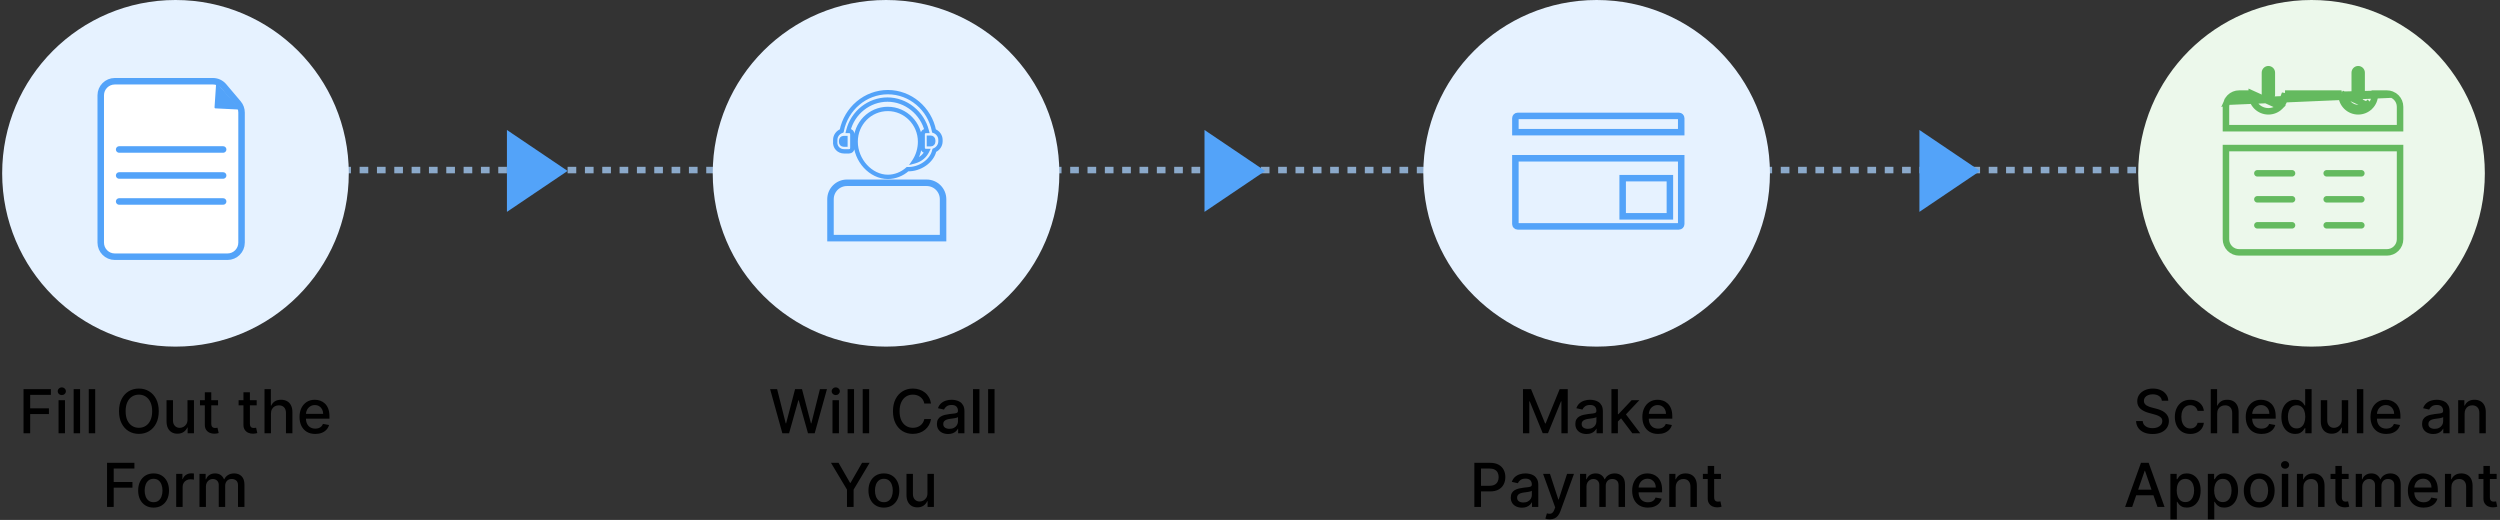
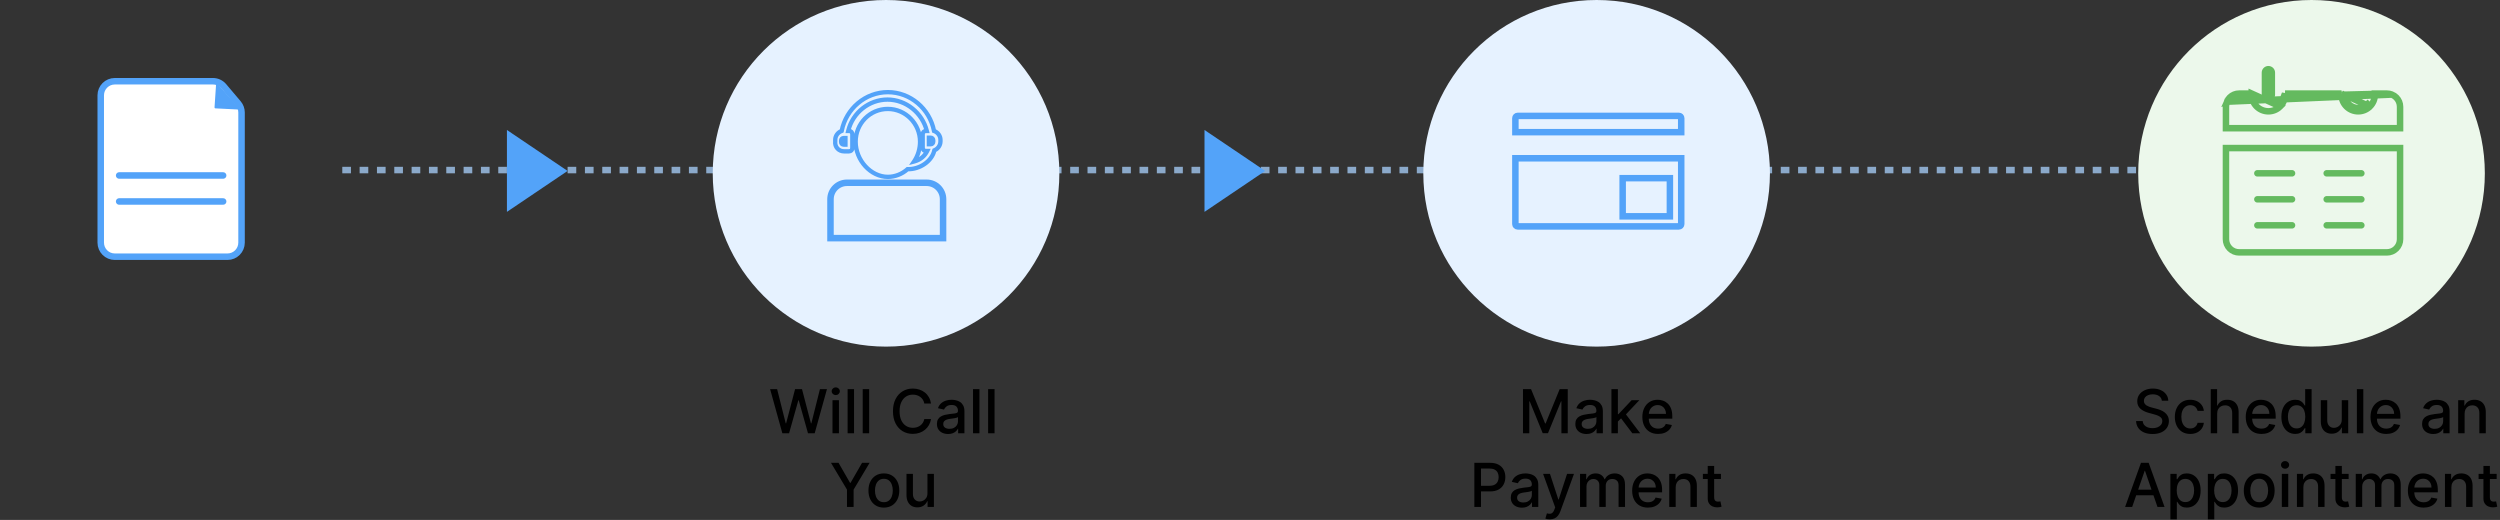
<svg xmlns="http://www.w3.org/2000/svg" width="577" height="120" viewBox="0 0 577 120" fill="none">
  <rect x="0" y="0" width="577" height="120" fill="#333333" stroke="none" />
  <line x1="79" y1="39.25" x2="499" y2="39.25" stroke="#8BA9CA" stroke-width="1.5" stroke-dasharray="2 2" />
  <path d="M117 48.9L131 39.45L117 30V48.9Z" fill="#53A3F9" />
  <path d="M278 48.9L292 39.45L278 30V48.9Z" fill="#53A3F9" />
-   <path d="M443 48.9L457 39.45L443 30V48.9Z" fill="#53A3F9" />
-   <path d="M5.429 100V89.818H11.743V91.141H6.965V94.243H11.291V95.56H6.965V100H5.429ZM13.513 100V92.364H14.999V100H13.513ZM14.264 91.185C14.005 91.185 13.783 91.099 13.598 90.927C13.415 90.751 13.324 90.542 13.324 90.3C13.324 90.055 13.415 89.846 13.598 89.674C13.783 89.498 14.005 89.41 14.264 89.41C14.522 89.41 14.743 89.498 14.925 89.674C15.111 89.846 15.203 90.055 15.203 90.3C15.203 90.542 15.111 90.751 14.925 90.927C14.743 91.099 14.522 91.185 14.264 91.185ZM18.486 89.818V100H16.999V89.818H18.486ZM21.972 89.818V100H20.486V89.818H21.972ZM36.641 94.909C36.641 95.996 36.442 96.931 36.044 97.713C35.647 98.492 35.101 99.092 34.409 99.513C33.719 99.93 32.935 100.139 32.057 100.139C31.175 100.139 30.388 99.93 29.695 99.513C29.006 99.092 28.462 98.49 28.065 97.708C27.667 96.926 27.468 95.993 27.468 94.909C27.468 93.822 27.667 92.889 28.065 92.11C28.462 91.328 29.006 90.728 29.695 90.31C30.388 89.889 31.175 89.679 32.057 89.679C32.935 89.679 33.719 89.889 34.409 90.31C35.101 90.728 35.647 91.328 36.044 92.11C36.442 92.889 36.641 93.822 36.641 94.909ZM35.12 94.909C35.12 94.081 34.985 93.383 34.717 92.816C34.452 92.246 34.087 91.815 33.623 91.523C33.162 91.228 32.64 91.081 32.057 91.081C31.47 91.081 30.947 91.228 30.486 91.523C30.025 91.815 29.661 92.246 29.392 92.816C29.127 93.383 28.994 94.081 28.994 94.909C28.994 95.738 29.127 96.437 29.392 97.007C29.661 97.574 30.025 98.005 30.486 98.3C30.947 98.591 31.47 98.737 32.057 98.737C32.64 98.737 33.162 98.591 33.623 98.3C34.087 98.005 34.452 97.574 34.717 97.007C34.985 96.437 35.12 95.738 35.12 94.909ZM43.274 96.833V92.364H44.766V100H43.304V98.678H43.224C43.049 99.085 42.767 99.425 42.379 99.697C41.995 99.965 41.516 100.099 40.943 100.099C40.452 100.099 40.018 99.992 39.64 99.776C39.265 99.558 38.97 99.234 38.755 98.807C38.543 98.379 38.437 97.851 38.437 97.221V92.364H39.923V97.042C39.923 97.562 40.068 97.977 40.356 98.285C40.644 98.593 41.019 98.747 41.479 98.747C41.758 98.747 42.035 98.678 42.31 98.538C42.588 98.399 42.818 98.189 43.001 97.907C43.186 97.625 43.278 97.267 43.274 96.833ZM50.328 92.364V93.557H46.156V92.364H50.328ZM47.275 90.534H48.761V97.758C48.761 98.046 48.805 98.263 48.891 98.409C48.977 98.552 49.088 98.649 49.224 98.702C49.363 98.752 49.514 98.777 49.676 98.777C49.796 98.777 49.9 98.769 49.989 98.752C50.079 98.736 50.149 98.722 50.198 98.712L50.467 99.94C50.381 99.974 50.258 100.007 50.099 100.04C49.94 100.076 49.741 100.096 49.502 100.099C49.111 100.106 48.747 100.036 48.409 99.891C48.071 99.745 47.797 99.519 47.588 99.215C47.379 98.91 47.275 98.527 47.275 98.066V90.534ZM59.242 92.364V93.557H55.071V92.364H59.242ZM56.189 90.534H57.676V97.758C57.676 98.046 57.719 98.263 57.805 98.409C57.891 98.552 58.002 98.649 58.138 98.702C58.277 98.752 58.428 98.777 58.59 98.777C58.71 98.777 58.814 98.769 58.904 98.752C58.993 98.736 59.063 98.722 59.112 98.712L59.381 99.94C59.295 99.974 59.172 100.007 59.013 100.04C58.854 100.076 58.655 100.096 58.416 100.099C58.025 100.106 57.661 100.036 57.323 99.891C56.985 99.745 56.711 99.519 56.502 99.215C56.294 98.91 56.189 98.527 56.189 98.066V90.534ZM62.537 95.466V100H61.05V89.818H62.517V93.606H62.611C62.79 93.195 63.064 92.869 63.431 92.627C63.799 92.385 64.28 92.264 64.873 92.264C65.397 92.264 65.854 92.372 66.245 92.587C66.64 92.803 66.945 93.124 67.16 93.552C67.379 93.976 67.488 94.506 67.488 95.143V100H66.002V95.322C66.002 94.762 65.858 94.327 65.569 94.019C65.281 93.708 64.88 93.552 64.366 93.552C64.015 93.552 63.7 93.626 63.422 93.776C63.146 93.925 62.929 94.144 62.77 94.432C62.614 94.717 62.537 95.062 62.537 95.466ZM72.763 100.154C72.011 100.154 71.363 99.993 70.819 99.672C70.279 99.347 69.861 98.891 69.566 98.305C69.275 97.715 69.129 97.024 69.129 96.231C69.129 95.449 69.275 94.76 69.566 94.163C69.861 93.567 70.272 93.101 70.799 92.766C71.33 92.432 71.95 92.264 72.659 92.264C73.09 92.264 73.507 92.335 73.912 92.478C74.316 92.621 74.679 92.844 75 93.149C75.322 93.454 75.575 93.85 75.761 94.337C75.947 94.821 76.039 95.41 76.039 96.102V96.629H69.969V95.516H74.583C74.583 95.124 74.503 94.778 74.344 94.477C74.185 94.172 73.961 93.931 73.673 93.756C73.388 93.58 73.053 93.492 72.669 93.492C72.251 93.492 71.886 93.595 71.575 93.8C71.267 94.003 71.028 94.268 70.859 94.596C70.693 94.921 70.61 95.274 70.61 95.655V96.525C70.61 97.035 70.7 97.469 70.879 97.827C71.061 98.185 71.315 98.459 71.64 98.648C71.964 98.833 72.344 98.926 72.778 98.926C73.06 98.926 73.317 98.886 73.549 98.807C73.781 98.724 73.981 98.601 74.15 98.439C74.319 98.276 74.448 98.076 74.538 97.837L75.945 98.091C75.832 98.505 75.63 98.868 75.338 99.18C75.05 99.488 74.687 99.728 74.25 99.901C73.816 100.07 73.32 100.154 72.763 100.154ZM24.706 117V106.818H31.02V108.141H26.243V111.243H30.568V112.56H26.243V117H24.706ZM35.446 117.154C34.73 117.154 34.106 116.99 33.572 116.662C33.038 116.334 32.624 115.875 32.329 115.285C32.034 114.695 31.887 114.005 31.887 113.217C31.887 112.424 32.034 111.732 32.329 111.138C32.624 110.545 33.038 110.085 33.572 109.756C34.106 109.428 34.73 109.264 35.446 109.264C36.162 109.264 36.787 109.428 37.321 109.756C37.854 110.085 38.269 110.545 38.564 111.138C38.858 111.732 39.006 112.424 39.006 113.217C39.006 114.005 38.858 114.695 38.564 115.285C38.269 115.875 37.854 116.334 37.321 116.662C36.787 116.99 36.162 117.154 35.446 117.154ZM35.451 115.906C35.915 115.906 36.3 115.784 36.605 115.538C36.91 115.293 37.135 114.967 37.281 114.559C37.43 114.151 37.505 113.702 37.505 113.212C37.505 112.724 37.43 112.277 37.281 111.869C37.135 111.458 36.91 111.129 36.605 110.88C36.3 110.631 35.915 110.507 35.451 110.507C34.984 110.507 34.596 110.631 34.288 110.88C33.983 111.129 33.756 111.458 33.607 111.869C33.461 112.277 33.388 112.724 33.388 113.212C33.388 113.702 33.461 114.151 33.607 114.559C33.756 114.967 33.983 115.293 34.288 115.538C34.596 115.784 34.984 115.906 35.451 115.906ZM40.665 117V109.364H42.102V110.577H42.182C42.321 110.166 42.566 109.843 42.917 109.607C43.272 109.369 43.673 109.249 44.121 109.249C44.213 109.249 44.323 109.253 44.449 109.259C44.578 109.266 44.679 109.274 44.752 109.284V110.706C44.692 110.689 44.586 110.671 44.434 110.651C44.281 110.628 44.129 110.616 43.976 110.616C43.625 110.616 43.312 110.691 43.037 110.84C42.765 110.986 42.55 111.19 42.39 111.452C42.231 111.71 42.152 112.005 42.152 112.337V117H40.665ZM46.038 117V109.364H47.465V110.607H47.56C47.719 110.186 47.979 109.857 48.34 109.622C48.702 109.384 49.134 109.264 49.638 109.264C50.148 109.264 50.576 109.384 50.92 109.622C51.269 109.861 51.525 110.189 51.691 110.607H51.771C51.953 110.199 52.243 109.874 52.641 109.632C53.038 109.387 53.512 109.264 54.062 109.264C54.755 109.264 55.32 109.481 55.758 109.915C56.199 110.35 56.419 111.004 56.419 111.879V117H54.932V112.018C54.932 111.501 54.792 111.127 54.51 110.895C54.228 110.663 53.892 110.547 53.501 110.547C53.017 110.547 52.641 110.696 52.372 110.994C52.104 111.289 51.969 111.669 51.969 112.133V117H50.488V111.924C50.488 111.51 50.359 111.177 50.1 110.925C49.842 110.673 49.505 110.547 49.091 110.547C48.809 110.547 48.549 110.621 48.31 110.771C48.075 110.916 47.885 111.12 47.739 111.382C47.596 111.644 47.525 111.947 47.525 112.292V117H46.038Z" fill="black" />
  <g clip-path="url(#clip0_1_155)">
-     <path d="M80.5 40C80.5 17.909 62.591 0 40.5 0C18.409 0 0.5 17.909 0.5 40C0.5 62.091 18.409 80 40.5 80C62.591 80 80.5 62.091 80.5 40Z" fill="#E6F2FF" />
    <path d="M54.981 23.866L54.981 23.866C55.478 24.453 55.75 25.197 55.75 25.965V56C55.75 57.795 54.295 59.25 52.5 59.25H26.5C24.705 59.25 23.25 57.795 23.25 56V22C23.25 20.205 24.705 18.75 26.5 18.75H49.145C50.101 18.75 51.008 19.171 51.626 19.901L54.981 23.866Z" fill="white" stroke="#53A3F9" stroke-width="1.5" />
    <path d="M55.182 24.944L50.216 19.357C50.098 19.224 49.879 19.3 49.867 19.477L49.514 24.797C49.506 24.909 49.591 25.005 49.703 25.01L55.022 25.276C55.199 25.285 55.299 25.076 55.182 24.944Z" fill="#53A3F9" />
-     <path d="M27.5 34.5H51.5" stroke="#53A3F9" stroke-width="1.5" stroke-linecap="round" />
    <path d="M27.5 40.5H51.5" stroke="#53A3F9" stroke-width="1.5" stroke-linecap="round" />
    <path d="M27.5 46.5H51.5" stroke="#53A3F9" stroke-width="1.5" stroke-linecap="round" />
  </g>
  <path d="M498.958 92.493C498.905 92.022 498.686 91.658 498.302 91.399C497.917 91.137 497.433 91.006 496.85 91.006C496.432 91.006 496.071 91.073 495.766 91.205C495.461 91.335 495.224 91.513 495.055 91.742C494.89 91.968 494.807 92.224 494.807 92.513C494.807 92.755 494.863 92.963 494.976 93.139C495.092 93.315 495.243 93.462 495.428 93.582C495.617 93.698 495.819 93.796 496.035 93.875C496.25 93.951 496.457 94.014 496.656 94.064L497.65 94.322C497.975 94.402 498.308 94.51 498.65 94.646C498.991 94.781 499.308 94.96 499.599 95.183C499.891 95.405 500.126 95.68 500.305 96.008C500.488 96.336 500.579 96.729 500.579 97.186C500.579 97.763 500.43 98.275 500.131 98.722C499.836 99.17 499.407 99.523 498.844 99.781C498.284 100.04 497.606 100.169 496.81 100.169C496.048 100.169 495.388 100.048 494.832 99.806C494.275 99.564 493.839 99.221 493.524 98.777C493.209 98.329 493.035 97.799 493.002 97.186H494.543C494.573 97.554 494.692 97.861 494.901 98.106C495.113 98.348 495.383 98.528 495.712 98.648C496.043 98.764 496.406 98.822 496.8 98.822C497.235 98.822 497.621 98.754 497.959 98.618C498.3 98.479 498.569 98.287 498.764 98.041C498.96 97.793 499.057 97.503 499.057 97.171C499.057 96.87 498.971 96.623 498.799 96.43C498.63 96.238 498.4 96.079 498.108 95.953C497.82 95.827 497.493 95.716 497.128 95.62L495.925 95.292C495.11 95.07 494.464 94.743 493.986 94.312C493.512 93.882 493.275 93.312 493.275 92.602C493.275 92.016 493.435 91.504 493.753 91.066C494.071 90.629 494.502 90.289 495.045 90.047C495.589 89.802 496.202 89.679 496.885 89.679C497.574 89.679 498.182 89.8 498.709 90.042C499.24 90.284 499.657 90.617 499.962 91.041C500.267 91.462 500.426 91.946 500.44 92.493H498.958ZM505.512 100.154C504.773 100.154 504.136 99.987 503.603 99.652C503.072 99.314 502.665 98.848 502.38 98.255C502.095 97.662 501.952 96.982 501.952 96.217C501.952 95.441 502.098 94.757 502.39 94.163C502.681 93.567 503.092 93.101 503.623 92.766C504.153 92.432 504.778 92.264 505.497 92.264C506.077 92.264 506.594 92.372 507.048 92.587C507.502 92.799 507.868 93.098 508.147 93.482C508.428 93.867 508.596 94.316 508.649 94.829H507.202C507.123 94.472 506.94 94.163 506.655 93.905C506.374 93.646 505.996 93.517 505.522 93.517C505.107 93.517 504.745 93.626 504.433 93.845C504.125 94.061 503.884 94.369 503.712 94.77C503.54 95.168 503.454 95.638 503.454 96.182C503.454 96.739 503.538 97.219 503.707 97.624C503.876 98.028 504.115 98.341 504.423 98.563C504.735 98.785 505.101 98.896 505.522 98.896C505.803 98.896 506.059 98.845 506.287 98.742C506.519 98.636 506.713 98.485 506.869 98.29C507.028 98.094 507.139 97.859 507.202 97.584H508.649C508.596 98.078 508.435 98.519 508.167 98.906C507.898 99.294 507.539 99.599 507.088 99.821C506.64 100.043 506.115 100.154 505.512 100.154ZM511.725 95.466V100H510.239V89.818H511.705V93.606H511.8C511.979 93.195 512.252 92.869 512.62 92.627C512.988 92.385 513.468 92.264 514.062 92.264C514.585 92.264 515.043 92.372 515.434 92.587C515.828 92.803 516.133 93.124 516.349 93.552C516.567 93.976 516.677 94.506 516.677 95.143V100H515.19V95.322C515.19 94.762 515.046 94.327 514.758 94.019C514.469 93.708 514.068 93.552 513.555 93.552C513.203 93.552 512.888 93.626 512.61 93.776C512.335 93.925 512.118 94.144 511.959 94.432C511.803 94.717 511.725 95.062 511.725 95.466ZM521.952 100.154C521.199 100.154 520.551 99.993 520.008 99.672C519.467 99.347 519.05 98.891 518.755 98.305C518.463 97.715 518.317 97.024 518.317 96.231C518.317 95.449 518.463 94.76 518.755 94.163C519.05 93.567 519.461 93.101 519.988 92.766C520.518 92.432 521.138 92.264 521.847 92.264C522.278 92.264 522.696 92.335 523.1 92.478C523.504 92.621 523.867 92.844 524.189 93.149C524.51 93.454 524.764 93.85 524.949 94.337C525.135 94.821 525.228 95.41 525.228 96.102V96.629H519.158V95.516H523.771C523.771 95.124 523.692 94.778 523.533 94.477C523.373 94.172 523.15 93.931 522.861 93.756C522.576 93.58 522.242 93.492 521.857 93.492C521.44 93.492 521.075 93.595 520.763 93.8C520.455 94.003 520.217 94.268 520.047 94.596C519.882 94.921 519.799 95.274 519.799 95.655V96.525C519.799 97.035 519.888 97.469 520.067 97.827C520.25 98.185 520.503 98.459 520.828 98.648C521.153 98.833 521.532 98.926 521.967 98.926C522.248 98.926 522.505 98.886 522.737 98.807C522.969 98.724 523.17 98.601 523.339 98.439C523.508 98.276 523.637 98.076 523.726 97.837L525.133 98.091C525.021 98.505 524.819 98.868 524.527 99.18C524.239 99.488 523.876 99.728 523.438 99.901C523.004 100.07 522.508 100.154 521.952 100.154ZM529.736 100.149C529.119 100.149 528.569 99.992 528.085 99.677C527.605 99.359 527.227 98.906 526.952 98.32C526.68 97.73 526.544 97.022 526.544 96.197C526.544 95.371 526.682 94.665 526.957 94.079C527.235 93.492 527.616 93.043 528.1 92.731C528.584 92.42 529.133 92.264 529.746 92.264C530.22 92.264 530.601 92.344 530.889 92.503C531.181 92.659 531.406 92.841 531.565 93.05C531.728 93.258 531.854 93.442 531.943 93.602H532.033V89.818H533.519V100H532.068V98.812H531.943C531.854 98.974 531.725 99.16 531.555 99.369C531.39 99.577 531.161 99.76 530.869 99.915C530.578 100.071 530.2 100.149 529.736 100.149ZM530.064 98.881C530.492 98.881 530.853 98.769 531.148 98.543C531.446 98.315 531.671 97.998 531.824 97.594C531.98 97.189 532.058 96.719 532.058 96.182C532.058 95.651 531.981 95.188 531.829 94.79C531.676 94.392 531.453 94.082 531.158 93.86C530.863 93.638 530.498 93.527 530.064 93.527C529.617 93.527 529.244 93.643 528.945 93.875C528.647 94.107 528.422 94.424 528.269 94.825C528.12 95.226 528.046 95.678 528.046 96.182C528.046 96.692 528.122 97.151 528.274 97.559C528.427 97.967 528.652 98.29 528.95 98.528C529.252 98.764 529.623 98.881 530.064 98.881ZM540.478 96.833V92.364H541.97V100H540.508V98.678H540.429C540.253 99.085 539.971 99.425 539.583 99.697C539.199 99.965 538.72 100.099 538.147 100.099C537.656 100.099 537.222 99.992 536.844 99.776C536.469 99.558 536.175 99.234 535.959 98.807C535.747 98.379 535.641 97.851 535.641 97.221V92.364H537.127V97.042C537.127 97.562 537.272 97.977 537.56 98.285C537.848 98.593 538.223 98.747 538.684 98.747C538.962 98.747 539.239 98.678 539.514 98.538C539.792 98.399 540.023 98.189 540.205 97.907C540.39 97.625 540.482 97.267 540.478 96.833ZM545.454 89.818V100H543.967V89.818H545.454ZM550.745 100.154C549.992 100.154 549.344 99.993 548.801 99.672C548.26 99.347 547.843 98.891 547.548 98.305C547.256 97.715 547.11 97.024 547.11 96.231C547.11 95.449 547.256 94.76 547.548 94.163C547.843 93.567 548.254 93.101 548.781 92.766C549.311 92.432 549.931 92.264 550.64 92.264C551.071 92.264 551.489 92.335 551.893 92.478C552.297 92.621 552.66 92.844 552.982 93.149C553.303 93.454 553.557 93.85 553.742 94.337C553.928 94.821 554.021 95.41 554.021 96.102V96.629H547.951V95.516H552.564C552.564 95.124 552.485 94.778 552.326 94.477C552.166 94.172 551.943 93.931 551.654 93.756C551.369 93.58 551.035 93.492 550.65 93.492C550.233 93.492 549.868 93.595 549.556 93.8C549.248 94.003 549.009 94.268 548.84 94.596C548.675 94.921 548.592 95.274 548.592 95.655V96.525C548.592 97.035 548.681 97.469 548.86 97.827C549.043 98.185 549.296 98.459 549.621 98.648C549.946 98.833 550.325 98.926 550.759 98.926C551.041 98.926 551.298 98.886 551.53 98.807C551.762 98.724 551.963 98.601 552.132 98.439C552.301 98.276 552.43 98.076 552.519 97.837L553.926 98.091C553.814 98.505 553.612 98.868 553.32 99.18C553.032 99.488 552.669 99.728 552.231 99.901C551.797 100.07 551.301 100.154 550.745 100.154ZM561.598 100.169C561.114 100.169 560.676 100.08 560.285 99.901C559.894 99.718 559.584 99.455 559.355 99.11C559.13 98.765 559.017 98.343 559.017 97.842C559.017 97.412 559.1 97.057 559.266 96.778C559.432 96.5 559.655 96.28 559.937 96.117C560.219 95.955 560.534 95.832 560.882 95.749C561.23 95.666 561.584 95.603 561.946 95.56C562.403 95.507 562.774 95.464 563.059 95.431C563.344 95.395 563.551 95.337 563.681 95.257C563.81 95.178 563.875 95.048 563.875 94.869V94.835C563.875 94.4 563.752 94.064 563.507 93.825C563.265 93.587 562.903 93.467 562.423 93.467C561.922 93.467 561.528 93.578 561.24 93.8C560.955 94.019 560.757 94.263 560.648 94.531L559.251 94.213C559.417 93.749 559.659 93.374 559.977 93.09C560.298 92.801 560.668 92.592 561.085 92.463C561.503 92.331 561.942 92.264 562.403 92.264C562.708 92.264 563.031 92.301 563.372 92.374C563.717 92.443 564.039 92.572 564.337 92.761C564.639 92.95 564.885 93.22 565.078 93.572C565.27 93.92 565.366 94.372 565.366 94.929V100H563.914V98.956H563.855C563.759 99.148 563.614 99.337 563.422 99.523C563.23 99.708 562.983 99.862 562.681 99.985C562.38 100.108 562.018 100.169 561.598 100.169ZM561.921 98.976C562.332 98.976 562.683 98.895 562.975 98.732C563.27 98.57 563.493 98.358 563.646 98.096C563.802 97.831 563.88 97.547 563.88 97.246V96.261C563.826 96.314 563.724 96.364 563.571 96.41C563.422 96.454 563.251 96.492 563.059 96.525C562.867 96.555 562.68 96.583 562.497 96.609C562.315 96.633 562.163 96.653 562.04 96.669C561.752 96.706 561.488 96.767 561.25 96.853C561.014 96.939 560.825 97.063 560.683 97.226C560.544 97.385 560.474 97.597 560.474 97.862C560.474 98.23 560.61 98.508 560.882 98.697C561.153 98.883 561.5 98.976 561.921 98.976ZM568.832 95.466V100H567.346V92.364H568.773V93.606H568.867C569.043 93.202 569.318 92.877 569.693 92.632C570.07 92.387 570.546 92.264 571.119 92.264C571.64 92.264 572.095 92.374 572.487 92.592C572.878 92.808 573.181 93.129 573.396 93.557C573.612 93.984 573.72 94.513 573.72 95.143V100H572.233V95.322C572.233 94.768 572.089 94.336 571.801 94.024C571.512 93.709 571.116 93.552 570.612 93.552C570.268 93.552 569.961 93.626 569.693 93.776C569.427 93.925 569.217 94.144 569.061 94.432C568.909 94.717 568.832 95.062 568.832 95.466ZM492.105 117H490.474L494.138 106.818H495.913L499.577 117H497.946L495.068 108.668H494.988L492.105 117ZM492.378 113.013H497.668V114.305H492.378V113.013ZM500.928 119.864V109.364H502.38V110.602H502.504C502.59 110.442 502.714 110.259 502.877 110.05C503.039 109.841 503.265 109.659 503.553 109.503C503.841 109.344 504.223 109.264 504.696 109.264C505.313 109.264 505.863 109.42 506.347 109.732C506.831 110.043 507.21 110.492 507.486 111.079C507.764 111.665 507.903 112.371 507.903 113.197C507.903 114.022 507.766 114.73 507.491 115.32C507.215 115.906 506.838 116.359 506.357 116.677C505.876 116.992 505.328 117.149 504.711 117.149C504.247 117.149 503.868 117.071 503.573 116.915C503.281 116.76 503.053 116.577 502.887 116.369C502.721 116.16 502.593 115.974 502.504 115.812H502.415V119.864H500.928ZM502.385 113.182C502.385 113.719 502.463 114.189 502.618 114.594C502.774 114.998 502.999 115.315 503.294 115.543C503.589 115.769 503.951 115.881 504.378 115.881C504.822 115.881 505.194 115.764 505.492 115.528C505.79 115.29 506.016 114.967 506.168 114.559C506.324 114.151 506.402 113.692 506.402 113.182C506.402 112.678 506.325 112.226 506.173 111.825C506.024 111.424 505.799 111.107 505.497 110.875C505.199 110.643 504.826 110.527 504.378 110.527C503.947 110.527 503.583 110.638 503.285 110.86C502.99 111.082 502.766 111.392 502.613 111.79C502.461 112.187 502.385 112.652 502.385 113.182ZM509.569 119.864V109.364H511.02V110.602H511.145C511.231 110.442 511.355 110.259 511.517 110.05C511.68 109.841 511.905 109.659 512.194 109.503C512.482 109.344 512.863 109.264 513.337 109.264C513.954 109.264 514.504 109.42 514.988 109.732C515.472 110.043 515.851 110.492 516.126 111.079C516.405 111.665 516.544 112.371 516.544 113.197C516.544 114.022 516.406 114.73 516.131 115.32C515.856 115.906 515.478 116.359 514.998 116.677C514.517 116.992 513.968 117.149 513.352 117.149C512.888 117.149 512.508 117.071 512.214 116.915C511.922 116.76 511.693 116.577 511.527 116.369C511.362 116.16 511.234 115.974 511.145 115.812H511.055V119.864H509.569ZM511.025 113.182C511.025 113.719 511.103 114.189 511.259 114.594C511.415 114.998 511.64 115.315 511.935 115.543C512.23 115.769 512.591 115.881 513.019 115.881C513.463 115.881 513.834 115.764 514.133 115.528C514.431 115.29 514.656 114.967 514.809 114.559C514.964 114.151 515.042 113.692 515.042 113.182C515.042 112.678 514.966 112.226 514.814 111.825C514.665 111.424 514.439 111.107 514.138 110.875C513.839 110.643 513.466 110.527 513.019 110.527C512.588 110.527 512.223 110.638 511.925 110.86C511.63 111.082 511.406 111.392 511.254 111.79C511.102 112.187 511.025 112.652 511.025 113.182ZM521.426 117.154C520.71 117.154 520.085 116.99 519.552 116.662C519.018 116.334 518.604 115.875 518.309 115.285C518.014 114.695 517.866 114.005 517.866 113.217C517.866 112.424 518.014 111.732 518.309 111.138C518.604 110.545 519.018 110.085 519.552 109.756C520.085 109.428 520.71 109.264 521.426 109.264C522.142 109.264 522.767 109.428 523.3 109.756C523.834 110.085 524.248 110.545 524.543 111.138C524.838 111.732 524.986 112.424 524.986 113.217C524.986 114.005 524.838 114.695 524.543 115.285C524.248 115.875 523.834 116.334 523.3 116.662C522.767 116.99 522.142 117.154 521.426 117.154ZM521.431 115.906C521.895 115.906 522.279 115.784 522.584 115.538C522.889 115.293 523.115 114.967 523.26 114.559C523.41 114.151 523.484 113.702 523.484 113.212C523.484 112.724 523.41 112.277 523.26 111.869C523.115 111.458 522.889 111.129 522.584 110.88C522.279 110.631 521.895 110.507 521.431 110.507C520.964 110.507 520.576 110.631 520.267 110.88C519.963 111.129 519.736 111.458 519.586 111.869C519.441 112.277 519.368 112.724 519.368 113.212C519.368 113.702 519.441 114.151 519.586 114.559C519.736 114.967 519.963 115.293 520.267 115.538C520.576 115.784 520.964 115.906 521.431 115.906ZM526.645 117V109.364H528.131V117H526.645ZM527.396 108.185C527.137 108.185 526.915 108.099 526.729 107.927C526.547 107.751 526.456 107.542 526.456 107.3C526.456 107.055 526.547 106.846 526.729 106.674C526.915 106.498 527.137 106.411 527.396 106.411C527.654 106.411 527.874 106.498 528.057 106.674C528.242 106.846 528.335 107.055 528.335 107.3C528.335 107.542 528.242 107.751 528.057 107.927C527.874 108.099 527.654 108.185 527.396 108.185ZM531.618 112.466V117H530.131V109.364H531.558V110.607H531.652C531.828 110.202 532.103 109.877 532.478 109.632C532.856 109.387 533.331 109.264 533.905 109.264C534.425 109.264 534.881 109.374 535.272 109.592C535.663 109.808 535.966 110.129 536.182 110.557C536.397 110.984 536.505 111.513 536.505 112.143V117H535.018V112.322C535.018 111.768 534.874 111.336 534.586 111.024C534.297 110.709 533.901 110.552 533.397 110.552C533.053 110.552 532.746 110.626 532.478 110.776C532.213 110.925 532.002 111.143 531.846 111.432C531.694 111.717 531.618 112.062 531.618 112.466ZM542.063 109.364V110.557H537.892V109.364H542.063ZM539.01 107.534H540.497V114.758C540.497 115.046 540.54 115.263 540.626 115.409C540.712 115.552 540.823 115.649 540.959 115.702C541.098 115.752 541.249 115.777 541.412 115.777C541.531 115.777 541.635 115.769 541.725 115.752C541.814 115.736 541.884 115.722 541.934 115.712L542.202 116.94C542.116 116.973 541.993 117.007 541.834 117.04C541.675 117.076 541.476 117.096 541.238 117.099C540.847 117.106 540.482 117.036 540.144 116.891C539.806 116.745 539.532 116.519 539.324 116.214C539.115 115.91 539.01 115.527 539.01 115.066V107.534ZM543.707 117V109.364H545.134V110.607H545.229C545.388 110.186 545.648 109.857 546.009 109.622C546.37 109.384 546.803 109.264 547.307 109.264C547.817 109.264 548.245 109.384 548.589 109.622C548.937 109.861 549.194 110.189 549.36 110.607H549.44C549.622 110.199 549.912 109.874 550.31 109.632C550.707 109.387 551.181 109.264 551.731 109.264C552.424 109.264 552.989 109.481 553.427 109.915C553.868 110.35 554.088 111.004 554.088 111.879V117H552.601V112.018C552.601 111.501 552.461 111.127 552.179 110.895C551.897 110.663 551.561 110.547 551.17 110.547C550.686 110.547 550.31 110.696 550.041 110.994C549.773 111.289 549.638 111.669 549.638 112.133V117H548.157V111.924C548.157 111.51 548.028 111.177 547.769 110.925C547.511 110.673 547.174 110.547 546.76 110.547C546.478 110.547 546.218 110.621 545.979 110.771C545.744 110.916 545.553 111.12 545.408 111.382C545.265 111.644 545.194 111.947 545.194 112.292V117H543.707ZM559.372 117.154C558.619 117.154 557.971 116.993 557.428 116.672C556.887 116.347 556.47 115.891 556.175 115.305C555.883 114.715 555.737 114.024 555.737 113.232C555.737 112.449 555.883 111.76 556.175 111.163C556.47 110.567 556.881 110.101 557.408 109.766C557.938 109.432 558.558 109.264 559.267 109.264C559.698 109.264 560.116 109.335 560.52 109.478C560.924 109.621 561.287 109.844 561.609 110.149C561.93 110.454 562.184 110.85 562.369 111.337C562.555 111.821 562.648 112.41 562.648 113.102V113.629H556.578V112.516H561.191C561.191 112.125 561.112 111.778 560.953 111.477C560.793 111.172 560.57 110.931 560.281 110.756C559.996 110.58 559.662 110.492 559.277 110.492C558.859 110.492 558.495 110.595 558.183 110.8C557.875 111.003 557.636 111.268 557.467 111.596C557.302 111.921 557.219 112.274 557.219 112.655V113.525C557.219 114.035 557.308 114.469 557.487 114.827C557.67 115.185 557.923 115.459 558.248 115.648C558.573 115.833 558.952 115.926 559.386 115.926C559.668 115.926 559.925 115.886 560.157 115.807C560.389 115.724 560.59 115.601 560.759 115.439C560.928 115.277 561.057 115.076 561.146 114.837L562.553 115.091C562.441 115.505 562.238 115.868 561.947 116.18C561.658 116.488 561.296 116.728 560.858 116.901C560.424 117.07 559.928 117.154 559.372 117.154ZM565.784 112.466V117H564.297V109.364H565.724V110.607H565.818C565.994 110.202 566.269 109.877 566.644 109.632C567.022 109.387 567.497 109.264 568.071 109.264C568.591 109.264 569.047 109.374 569.438 109.592C569.829 109.808 570.132 110.129 570.348 110.557C570.563 110.984 570.671 111.513 570.671 112.143V117H569.184V112.322C569.184 111.768 569.04 111.336 568.752 111.024C568.463 110.709 568.067 110.552 567.563 110.552C567.219 110.552 566.912 110.626 566.644 110.776C566.379 110.925 566.168 111.143 566.012 111.432C565.86 111.717 565.784 112.062 565.784 112.466ZM576.229 109.364V110.557H572.058V109.364H576.229ZM573.176 107.534H574.663V114.758C574.663 115.046 574.706 115.263 574.792 115.409C574.878 115.552 574.989 115.649 575.125 115.702C575.264 115.752 575.415 115.777 575.578 115.777C575.697 115.777 575.801 115.769 575.891 115.752C575.98 115.736 576.05 115.722 576.1 115.712L576.368 116.94C576.282 116.973 576.159 117.007 576 117.04C575.841 117.076 575.642 117.096 575.404 117.099C575.013 117.106 574.648 117.036 574.31 116.891C573.972 116.745 573.698 116.519 573.49 116.214C573.281 115.91 573.176 115.527 573.176 115.066V107.534Z" fill="black" />
  <g clip-path="url(#clip1_1_155)">
    <path d="M573.5 40C573.5 17.909 555.591 0 533.5 0C511.409 0 493.5 17.909 493.5 40C493.5 62.091 511.409 80 533.5 80C555.591 80 573.5 62.091 573.5 40Z" fill="#ECF8EB" />
    <path d="M550.888 21.602L550.886 21.602L548.109 21.602V21.855C548.109 22.873 547.704 23.849 546.985 24.569C546.985 24.569 546.985 24.569 546.984 24.569M550.888 21.602L541.183 21.855C541.183 22.674 541.509 23.459 542.088 24.038C542.667 24.617 543.452 24.943 544.271 24.943C545.09 24.943 545.875 24.617 546.454 24.038L546.984 24.569M550.888 21.602C551.288 21.601 551.684 21.679 552.053 21.831L552.053 21.831M550.888 21.602L552.053 21.831M546.984 24.569C546.265 25.288 545.289 25.693 544.271 25.693C543.253 25.693 542.277 25.288 541.557 24.569C540.838 23.849 540.433 22.873 540.433 21.855V21.602M546.984 24.569L540.433 21.602M540.433 21.602H527.382M540.433 21.602H527.382M519.707 21.602H516.798H516.796C516.397 21.601 516.001 21.679 515.631 21.831L515.631 21.831C515.261 21.984 514.926 22.207 514.643 22.49C514.36 22.772 514.135 23.108 513.982 23.477L519.707 21.602ZM519.707 21.602V21.855C519.707 22.873 520.111 23.849 520.831 24.569C521.551 25.288 522.527 25.693 523.545 25.693C524.562 25.693 525.538 25.288 526.258 24.569L519.707 21.602ZM527.382 21.602V21.855C527.382 22.873 526.978 23.849 526.258 24.569L527.382 21.602ZM552.053 21.831C552.423 21.984 552.759 22.207 553.042 22.49C553.324 22.772 553.549 23.108 553.702 23.477C553.855 23.846 553.934 24.242 553.934 24.642V29.589H513.75V24.642C513.75 24.242 513.829 23.846 513.982 23.477L552.053 21.831ZM515.631 58.021L515.631 58.021C515.261 57.868 514.926 57.645 514.643 57.362C514.36 57.08 514.135 56.744 513.982 56.375C513.829 56.006 513.75 55.61 513.75 55.21V34.176H553.934V55.21C553.934 55.61 553.855 56.006 553.702 56.375C553.549 56.744 553.325 57.08 553.042 57.362C552.759 57.644 552.423 57.868 552.053 58.021L552.053 58.021C551.684 58.173 551.288 58.251 550.888 58.25H550.886H516.798H516.796C516.397 58.251 516.001 58.173 515.631 58.021Z" stroke="#64BA5F" stroke-width="1.5" />
-     <path d="M545.814 16.768V21.855C545.814 22.265 545.652 22.658 545.362 22.947C545.073 23.237 544.68 23.399 544.27 23.399C543.861 23.399 543.468 23.237 543.179 22.947C542.889 22.658 542.727 22.265 542.727 21.855V16.768C542.727 16.359 542.889 15.966 543.179 15.677C543.468 15.387 543.861 15.225 544.27 15.225C544.68 15.225 545.073 15.387 545.362 15.677C545.652 15.966 545.814 16.359 545.814 16.768Z" fill="#64BA5F" />
    <path d="M525.089 16.768V21.855C525.089 22.265 524.926 22.658 524.637 22.947C524.347 23.237 523.954 23.399 523.545 23.399C523.135 23.399 522.743 23.237 522.453 22.947C522.164 22.658 522.001 22.265 522.001 21.855V16.768C522.001 16.359 522.164 15.966 522.453 15.677C522.743 15.387 523.135 15.225 523.545 15.225C523.954 15.225 524.347 15.387 524.637 15.677C524.926 15.966 525.089 16.359 525.089 16.768Z" fill="#64BA5F" />
    <path d="M521 40H529" stroke="#64BA5F" stroke-width="1.5" stroke-linecap="round" />
    <path d="M521 46H529" stroke="#64BA5F" stroke-width="1.5" stroke-linecap="round" />
    <path d="M521 52H529" stroke="#64BA5F" stroke-width="1.5" stroke-linecap="round" />
    <path d="M537 40H545" stroke="#64BA5F" stroke-width="1.5" stroke-linecap="round" />
    <path d="M537 46H545" stroke="#64BA5F" stroke-width="1.5" stroke-linecap="round" />
    <path d="M537 52H545" stroke="#64BA5F" stroke-width="1.5" stroke-linecap="round" />
  </g>
  <path d="M351.503 89.818H353.368L356.609 97.733H356.729L359.97 89.818H361.834V100H360.373V92.632H360.278L357.275 99.985H356.062L353.059 92.627H352.965V100H351.503V89.818ZM366.171 100.169C365.687 100.169 365.249 100.08 364.858 99.901C364.467 99.718 364.157 99.455 363.929 99.11C363.703 98.765 363.591 98.343 363.591 97.842C363.591 97.412 363.673 97.057 363.839 96.778C364.005 96.5 364.229 96.28 364.51 96.117C364.792 95.955 365.107 95.832 365.455 95.749C365.803 95.666 366.158 95.603 366.519 95.56C366.976 95.507 367.347 95.464 367.632 95.431C367.917 95.395 368.125 95.337 368.254 95.257C368.383 95.178 368.448 95.048 368.448 94.869V94.835C368.448 94.4 368.325 94.064 368.08 93.825C367.838 93.587 367.477 93.467 366.996 93.467C366.496 93.467 366.101 93.578 365.813 93.8C365.528 94.019 365.331 94.263 365.221 94.531L363.824 94.213C363.99 93.749 364.232 93.374 364.55 93.09C364.872 92.801 365.241 92.592 365.659 92.463C366.076 92.331 366.516 92.264 366.976 92.264C367.281 92.264 367.604 92.301 367.946 92.374C368.29 92.443 368.612 92.572 368.91 92.761C369.212 92.95 369.459 93.22 369.651 93.572C369.843 93.92 369.939 94.372 369.939 94.929V100H368.488V98.956H368.428C368.332 99.148 368.188 99.337 367.995 99.523C367.803 99.708 367.556 99.862 367.255 99.985C366.953 100.108 366.592 100.169 366.171 100.169ZM366.494 98.976C366.905 98.976 367.256 98.895 367.548 98.732C367.843 98.57 368.067 98.358 368.219 98.096C368.375 97.831 368.453 97.547 368.453 97.246V96.261C368.4 96.314 368.297 96.364 368.145 96.41C367.995 96.454 367.825 96.492 367.632 96.525C367.44 96.555 367.253 96.583 367.071 96.609C366.888 96.633 366.736 96.653 366.613 96.669C366.325 96.706 366.061 96.767 365.823 96.853C365.587 96.939 365.399 97.063 365.256 97.226C365.117 97.385 365.047 97.597 365.047 97.862C365.047 98.23 365.183 98.508 365.455 98.697C365.727 98.883 366.073 98.976 366.494 98.976ZM373.286 97.41L373.276 95.595H373.535L376.578 92.364H378.357L374.887 96.043H374.654L373.286 97.41ZM371.919 100V89.818H373.406V100H371.919ZM376.742 100L374.007 96.371L375.031 95.332L378.566 100H376.742ZM382.689 100.154C381.937 100.154 381.289 99.993 380.745 99.672C380.205 99.347 379.787 98.891 379.492 98.305C379.201 97.715 379.055 97.024 379.055 96.231C379.055 95.449 379.201 94.76 379.492 94.163C379.787 93.567 380.198 93.101 380.725 92.766C381.255 92.432 381.875 92.264 382.585 92.264C383.015 92.264 383.433 92.335 383.837 92.478C384.242 92.621 384.605 92.844 384.926 93.149C385.248 93.454 385.501 93.85 385.687 94.337C385.872 94.821 385.965 95.41 385.965 96.102V96.629H379.895V95.516H384.509C384.509 95.124 384.429 94.778 384.27 94.477C384.111 94.172 383.887 93.931 383.599 93.756C383.314 93.58 382.979 93.492 382.594 93.492C382.177 93.492 381.812 93.595 381.501 93.8C381.192 94.003 380.954 94.268 380.785 94.596C380.619 94.921 380.536 95.274 380.536 95.655V96.525C380.536 97.035 380.626 97.469 380.805 97.827C380.987 98.185 381.241 98.459 381.565 98.648C381.89 98.833 382.27 98.926 382.704 98.926C382.986 98.926 383.242 98.886 383.474 98.807C383.706 98.724 383.907 98.601 384.076 98.439C384.245 98.276 384.374 98.076 384.464 97.837L385.871 98.091C385.758 98.505 385.556 98.868 385.264 99.18C384.976 99.488 384.613 99.728 384.175 99.901C383.741 100.07 383.246 100.154 382.689 100.154ZM340.279 117V106.818H343.908C344.7 106.818 345.356 106.962 345.877 107.251C346.397 107.539 346.787 107.933 347.045 108.434C347.304 108.931 347.433 109.491 347.433 110.114C347.433 110.741 347.302 111.304 347.04 111.805C346.782 112.302 346.391 112.696 345.867 112.988C345.346 113.276 344.692 113.42 343.903 113.42H341.407V112.118H343.764C344.264 112.118 344.67 112.032 344.982 111.859C345.293 111.684 345.522 111.445 345.668 111.143C345.814 110.842 345.887 110.499 345.887 110.114C345.887 109.73 345.814 109.388 345.668 109.09C345.522 108.792 345.292 108.558 344.977 108.389C344.665 108.22 344.254 108.136 343.744 108.136H341.815V117H340.279ZM351.268 117.169C350.785 117.169 350.347 117.08 349.956 116.901C349.565 116.718 349.255 116.455 349.026 116.11C348.801 115.765 348.688 115.343 348.688 114.842C348.688 114.411 348.771 114.057 348.937 113.778C349.103 113.5 349.326 113.28 349.608 113.117C349.89 112.955 350.205 112.832 350.553 112.749C350.901 112.666 351.255 112.603 351.616 112.56C352.074 112.507 352.445 112.464 352.73 112.431C353.015 112.395 353.222 112.337 353.352 112.257C353.481 112.178 353.545 112.048 353.545 111.869V111.835C353.545 111.4 353.423 111.064 353.178 110.825C352.936 110.587 352.574 110.467 352.094 110.467C351.593 110.467 351.199 110.578 350.911 110.8C350.625 111.019 350.428 111.263 350.319 111.531L348.922 111.213C349.088 110.749 349.33 110.375 349.648 110.089C349.969 109.801 350.339 109.592 350.756 109.463C351.174 109.33 351.613 109.264 352.074 109.264C352.379 109.264 352.702 109.301 353.043 109.374C353.388 109.443 353.71 109.572 354.008 109.761C354.309 109.95 354.556 110.22 354.749 110.572C354.941 110.92 355.037 111.372 355.037 111.929V117H353.585V115.956H353.526C353.429 116.148 353.285 116.337 353.093 116.523C352.901 116.708 352.654 116.862 352.352 116.985C352.051 117.108 351.689 117.169 351.268 117.169ZM351.592 115.976C352.003 115.976 352.354 115.895 352.646 115.732C352.941 115.57 353.164 115.358 353.317 115.096C353.473 114.831 353.55 114.547 353.55 114.246V113.261C353.497 113.314 353.395 113.364 353.242 113.411C353.093 113.454 352.922 113.492 352.73 113.525C352.538 113.555 352.351 113.583 352.168 113.609C351.986 113.633 351.834 113.652 351.711 113.669C351.423 113.705 351.159 113.767 350.92 113.853C350.685 113.939 350.496 114.063 350.354 114.226C350.214 114.385 350.145 114.597 350.145 114.862C350.145 115.23 350.281 115.509 350.553 115.697C350.824 115.883 351.171 115.976 351.592 115.976ZM357.683 119.864C357.461 119.864 357.259 119.845 357.077 119.809C356.894 119.776 356.758 119.739 356.669 119.7L357.027 118.482C357.299 118.554 357.541 118.586 357.753 118.576C357.965 118.566 358.152 118.487 358.314 118.337C358.48 118.188 358.626 117.945 358.752 117.607L358.936 117.099L356.142 109.364H357.733L359.667 115.29H359.746L361.68 109.364H363.276L360.129 118.019C359.983 118.417 359.798 118.753 359.572 119.028C359.347 119.307 359.078 119.516 358.767 119.655C358.455 119.794 358.094 119.864 357.683 119.864ZM364.673 117V109.364H366.1V110.607H366.194C366.354 110.186 366.614 109.857 366.975 109.622C367.336 109.384 367.769 109.264 368.273 109.264C368.783 109.264 369.211 109.384 369.555 109.622C369.903 109.861 370.16 110.189 370.326 110.607H370.405C370.588 110.199 370.878 109.874 371.275 109.632C371.673 109.387 372.147 109.264 372.697 109.264C373.39 109.264 373.955 109.481 374.393 109.915C374.833 110.35 375.054 111.004 375.054 111.879V117H373.567V112.018C373.567 111.501 373.426 111.127 373.145 110.895C372.863 110.663 372.527 110.547 372.135 110.547C371.652 110.547 371.275 110.696 371.007 110.994C370.738 111.289 370.604 111.669 370.604 112.133V117H369.123V111.924C369.123 111.51 368.993 111.177 368.735 110.925C368.476 110.673 368.14 110.547 367.726 110.547C367.444 110.547 367.184 110.621 366.945 110.771C366.71 110.916 366.519 111.12 366.373 111.382C366.231 111.644 366.16 111.947 366.16 112.292V117H364.673ZM380.337 117.154C379.585 117.154 378.937 116.993 378.393 116.672C377.853 116.347 377.436 115.891 377.141 115.305C376.849 114.715 376.703 114.024 376.703 113.232C376.703 112.449 376.849 111.76 377.141 111.163C377.436 110.567 377.847 110.101 378.374 109.766C378.904 109.432 379.524 109.264 380.233 109.264C380.664 109.264 381.081 109.335 381.486 109.478C381.89 109.621 382.253 109.844 382.575 110.149C382.896 110.454 383.15 110.85 383.335 111.337C383.521 111.821 383.614 112.41 383.614 113.102V113.629H377.543V112.516H382.157C382.157 112.125 382.077 111.778 381.918 111.477C381.759 111.172 381.536 110.931 381.247 110.756C380.962 110.58 380.627 110.492 380.243 110.492C379.825 110.492 379.461 110.595 379.149 110.8C378.841 111.003 378.602 111.268 378.433 111.596C378.268 111.921 378.185 112.274 378.185 112.655V113.525C378.185 114.035 378.274 114.469 378.453 114.827C378.635 115.185 378.889 115.459 379.214 115.648C379.539 115.833 379.918 115.926 380.352 115.926C380.634 115.926 380.891 115.886 381.123 115.807C381.355 115.724 381.555 115.601 381.724 115.439C381.893 115.277 382.023 115.076 382.112 114.837L383.519 115.091C383.406 115.505 383.204 115.868 382.913 116.18C382.624 116.488 382.261 116.728 381.824 116.901C381.39 117.07 380.894 117.154 380.337 117.154ZM386.749 112.466V117H385.263V109.364H386.69V110.607H386.784C386.96 110.202 387.235 109.877 387.61 109.632C387.987 109.387 388.463 109.264 389.036 109.264C389.557 109.264 390.012 109.374 390.404 109.592C390.795 109.808 391.098 110.129 391.313 110.557C391.529 110.984 391.637 111.513 391.637 112.143V117H390.15V112.322C390.15 111.768 390.006 111.336 389.718 111.024C389.429 110.709 389.033 110.552 388.529 110.552C388.185 110.552 387.878 110.626 387.61 110.776C387.344 110.925 387.134 111.143 386.978 111.432C386.826 111.717 386.749 112.062 386.749 112.466ZM397.195 109.364V110.557H393.024V109.364H397.195ZM394.142 107.534H395.629V114.758C395.629 115.046 395.672 115.263 395.758 115.409C395.844 115.552 395.955 115.649 396.091 115.702C396.23 115.752 396.381 115.777 396.544 115.777C396.663 115.777 396.767 115.769 396.857 115.752C396.946 115.736 397.016 115.722 397.066 115.712L397.334 116.94C397.248 116.973 397.125 117.007 396.966 117.04C396.807 117.076 396.608 117.096 396.369 117.099C395.978 117.106 395.614 117.036 395.276 116.891C394.938 116.745 394.664 116.519 394.455 116.214C394.247 115.91 394.142 115.527 394.142 115.066V107.534Z" fill="black" />
  <g clip-path="url(#clip2_1_155)">
    <path d="M408.5 40C408.5 17.909 390.591 0 368.5 0C346.409 0 328.5 17.909 328.5 40C328.5 62.091 346.409 80 368.5 80C390.591 80 408.5 62.091 408.5 40Z" fill="#E6F2FF" />
    <path d="M375.261 41.121H374.511V41.871V49.182V49.932H375.261H384.661H385.411V49.182V41.871V41.121H384.661H375.261ZM350.28 26.75H387.495C387.786 26.75 388.025 26.989 388.025 27.28V30.501H349.75V27.28C349.75 26.989 349.989 26.75 350.28 26.75ZM388.025 36.527V51.72C388.025 52.011 387.786 52.25 387.495 52.25H350.28C349.99 52.25 349.75 52.011 349.75 51.72V36.527H388.025Z" stroke="#53A3F9" stroke-width="1.5" />
  </g>
  <path d="M180.568 100L177.744 89.818H179.36L181.344 97.703H181.438L183.502 89.818H185.102L187.166 97.708H187.26L189.239 89.818H190.859L188.031 100H186.484L184.342 92.374H184.262L182.119 100H180.568ZM192.141 100V92.364H193.627V100H192.141ZM192.892 91.185C192.633 91.185 192.411 91.099 192.225 90.927C192.043 90.751 191.952 90.542 191.952 90.3C191.952 90.055 192.043 89.846 192.225 89.674C192.411 89.498 192.633 89.41 192.892 89.41C193.15 89.41 193.371 89.498 193.553 89.674C193.738 89.846 193.831 90.055 193.831 90.3C193.831 90.542 193.738 90.751 193.553 90.927C193.371 91.099 193.15 91.185 192.892 91.185ZM197.114 89.818V100H195.627V89.818H197.114ZM200.6 89.818V100H199.114V89.818H200.6ZM214.881 93.129H213.33C213.27 92.798 213.159 92.506 212.997 92.254C212.834 92.002 212.635 91.789 212.4 91.613C212.165 91.437 211.901 91.305 211.61 91.215C211.321 91.126 211.015 91.081 210.69 91.081C210.103 91.081 209.578 91.228 209.114 91.523C208.653 91.818 208.289 92.251 208.02 92.821C207.755 93.391 207.622 94.087 207.622 94.909C207.622 95.738 207.755 96.437 208.02 97.007C208.289 97.577 208.655 98.008 209.119 98.3C209.583 98.591 210.105 98.737 210.685 98.737C211.006 98.737 211.311 98.694 211.6 98.608C211.891 98.519 212.155 98.388 212.39 98.215C212.626 98.043 212.824 97.832 212.987 97.584C213.152 97.332 213.267 97.044 213.33 96.719L214.881 96.724C214.798 97.224 214.637 97.685 214.399 98.106C214.163 98.523 213.86 98.885 213.489 99.19C213.121 99.491 212.7 99.725 212.226 99.891C211.752 100.056 211.235 100.139 210.675 100.139C209.793 100.139 209.008 99.93 208.318 99.513C207.629 99.092 207.085 98.49 206.688 97.708C206.293 96.926 206.096 95.993 206.096 94.909C206.096 93.822 206.295 92.889 206.693 92.11C207.09 91.328 207.634 90.728 208.323 90.31C209.013 89.889 209.797 89.679 210.675 89.679C211.215 89.679 211.719 89.757 212.186 89.913C212.657 90.065 213.08 90.29 213.454 90.589C213.829 90.884 214.139 91.245 214.384 91.673C214.629 92.097 214.795 92.582 214.881 93.129ZM218.822 100.169C218.338 100.169 217.901 100.08 217.51 99.901C217.119 99.718 216.809 99.455 216.58 99.11C216.355 98.765 216.242 98.343 216.242 97.842C216.242 97.412 216.325 97.057 216.491 96.778C216.656 96.5 216.88 96.28 217.162 96.117C217.443 95.955 217.758 95.832 218.106 95.749C218.454 95.666 218.809 95.603 219.17 95.56C219.628 95.507 219.999 95.464 220.284 95.431C220.569 95.395 220.776 95.337 220.905 95.257C221.035 95.178 221.099 95.048 221.099 94.869V94.835C221.099 94.4 220.977 94.064 220.731 93.825C220.489 93.587 220.128 93.467 219.647 93.467C219.147 93.467 218.753 93.578 218.464 93.8C218.179 94.019 217.982 94.263 217.873 94.531L216.476 94.213C216.641 93.749 216.883 93.374 217.201 93.09C217.523 92.801 217.892 92.592 218.31 92.463C218.728 92.331 219.167 92.264 219.628 92.264C219.932 92.264 220.256 92.301 220.597 92.374C220.942 92.443 221.263 92.572 221.562 92.761C221.863 92.95 222.11 93.22 222.302 93.572C222.495 93.92 222.591 94.372 222.591 94.929V100H221.139V98.956H221.079C220.983 99.148 220.839 99.337 220.647 99.523C220.455 99.708 220.208 99.862 219.906 99.985C219.604 100.108 219.243 100.169 218.822 100.169ZM219.145 98.976C219.556 98.976 219.908 98.895 220.199 98.732C220.494 98.57 220.718 98.358 220.87 98.096C221.026 97.831 221.104 97.547 221.104 97.246V96.261C221.051 96.314 220.948 96.364 220.796 96.41C220.647 96.454 220.476 96.492 220.284 96.525C220.092 96.555 219.904 96.583 219.722 96.609C219.54 96.633 219.387 96.653 219.265 96.669C218.976 96.706 218.713 96.767 218.474 96.853C218.239 96.939 218.05 97.063 217.907 97.226C217.768 97.385 217.699 97.597 217.699 97.862C217.699 98.23 217.834 98.508 218.106 98.697C218.378 98.883 218.724 98.976 219.145 98.976ZM226.057 89.818V100H224.571V89.818H226.057ZM229.543 89.818V100H228.057V89.818H229.543ZM191.789 106.818H193.534L196.194 111.447H196.303L198.963 106.818H200.708L197.014 113.003V117H195.483V113.003L191.789 106.818ZM203.998 117.154C203.282 117.154 202.657 116.99 202.124 116.662C201.59 116.334 201.176 115.875 200.881 115.285C200.586 114.695 200.438 114.005 200.438 113.217C200.438 112.424 200.586 111.732 200.881 111.138C201.176 110.545 201.59 110.085 202.124 109.756C202.657 109.428 203.282 109.264 203.998 109.264C204.714 109.264 205.339 109.428 205.872 109.756C206.406 110.085 206.82 110.545 207.115 111.138C207.41 111.732 207.558 112.424 207.558 113.217C207.558 114.005 207.41 114.695 207.115 115.285C206.82 115.875 206.406 116.334 205.872 116.662C205.339 116.99 204.714 117.154 203.998 117.154ZM204.003 115.906C204.467 115.906 204.852 115.784 205.157 115.538C205.461 115.293 205.687 114.967 205.833 114.559C205.982 114.151 206.056 113.702 206.056 113.212C206.056 112.724 205.982 112.277 205.833 111.869C205.687 111.458 205.461 111.129 205.157 110.88C204.852 110.631 204.467 110.507 204.003 110.507C203.536 110.507 203.148 110.631 202.84 110.88C202.535 111.129 202.308 111.458 202.159 111.869C202.013 112.277 201.94 112.724 201.94 113.212C201.94 113.702 202.013 114.151 202.159 114.559C202.308 114.967 202.535 115.293 202.84 115.538C203.148 115.784 203.536 115.906 204.003 115.906ZM214.054 113.833V109.364H215.546V117H214.084V115.678H214.005C213.829 116.085 213.547 116.425 213.16 116.697C212.775 116.965 212.296 117.099 211.723 117.099C211.232 117.099 210.798 116.992 210.42 116.776C210.046 116.558 209.751 116.234 209.535 115.807C209.323 115.379 209.217 114.851 209.217 114.221V109.364H210.704V114.042C210.704 114.562 210.848 114.977 211.136 115.285C211.424 115.593 211.799 115.747 212.26 115.747C212.538 115.747 212.815 115.678 213.09 115.538C213.368 115.399 213.599 115.189 213.781 114.907C213.967 114.625 214.058 114.267 214.054 113.833Z" fill="black" />
  <g clip-path="url(#clip3_1_155)">
    <path d="M244.5 40C244.5 17.909 226.591 0 204.5 0C182.409 0 164.5 17.909 164.5 40C164.5 62.091 182.409 80 204.5 80C226.591 80 244.5 62.091 244.5 40Z" fill="#E6F2FF" />
    <path d="M195.776 30.189L195.767 30.226H195.805H195.963C196.191 30.226 196.379 30.304 196.51 30.439C196.642 30.574 196.718 30.768 196.718 31.003V34.151C196.718 34.387 196.642 34.581 196.51 34.715C196.379 34.85 196.191 34.928 195.963 34.928H194.785C193.623 34.928 192.618 33.974 192.772 32.621L192.773 32.618V32.295C192.773 31.34 193.392 30.544 194.245 30.225L194.261 30.219L194.264 30.203C195.283 25.051 199.748 21.268 204.916 21.268C210.084 21.268 214.549 25.051 215.568 30.203L215.571 30.219L215.587 30.225C216.44 30.544 217.059 31.34 217.059 32.295V32.618C217.059 33.573 216.439 34.37 215.664 34.688L215.65 34.694L215.646 34.709C215.373 35.952 214.535 37.055 213.41 37.839C212.286 38.622 210.879 39.084 209.472 39.044L209.46 39.044L209.451 39.052C208.2 40.177 206.557 40.82 204.916 40.82C201.008 40.82 197.485 37.042 197.485 32.698C197.485 28.518 200.77 25.142 204.916 25.142C208.983 25.142 212.347 28.517 212.347 32.698C212.347 34.306 211.877 35.915 211.017 37.201L210.972 37.268L211.05 37.247C212.551 36.841 213.5 35.866 213.974 34.89L213.995 34.847H213.947H213.712C213.483 34.847 213.295 34.769 213.164 34.634C213.033 34.499 212.957 34.306 212.957 34.07V31.003C212.957 30.768 213.033 30.574 213.164 30.439C213.295 30.304 213.483 30.226 213.712 30.226H213.869H213.908L213.898 30.189C212.874 26.06 209.092 22.983 204.837 22.983C200.582 22.983 196.8 25.979 195.776 30.189ZM214.389 33.264V33.294H214.419H214.812C215.144 33.294 215.392 33.037 215.392 32.699V32.375C215.392 32.036 215.143 31.78 214.812 31.78H214.419H214.389V31.81V33.264ZM195.099 33.374H195.129V33.344V31.891V31.861H195.099H194.707C194.375 31.861 194.127 32.118 194.127 32.456V32.779C194.127 33.118 194.375 33.374 194.707 33.374H195.099Z" stroke="#53A3F9" />
    <path d="M191.678 45.984C191.678 43.886 193.379 42.186 195.476 42.186H213.863C215.961 42.186 217.661 43.886 217.661 45.984V54.965H191.678V45.984Z" stroke="#53A3F9" stroke-width="1.5" />
  </g>
  <defs>
    <clipPath id="clip0_1_155">
      <rect width="81" height="80" fill="white" />
    </clipPath>
    <clipPath id="clip1_1_155">
      <rect width="81" height="80" fill="white" transform="translate(493)" />
    </clipPath>
    <clipPath id="clip2_1_155">
      <rect width="81" height="80" fill="white" transform="translate(328)" />
    </clipPath>
    <clipPath id="clip3_1_155">
      <rect width="81" height="80" fill="white" transform="translate(164)" />
    </clipPath>
  </defs>
</svg>